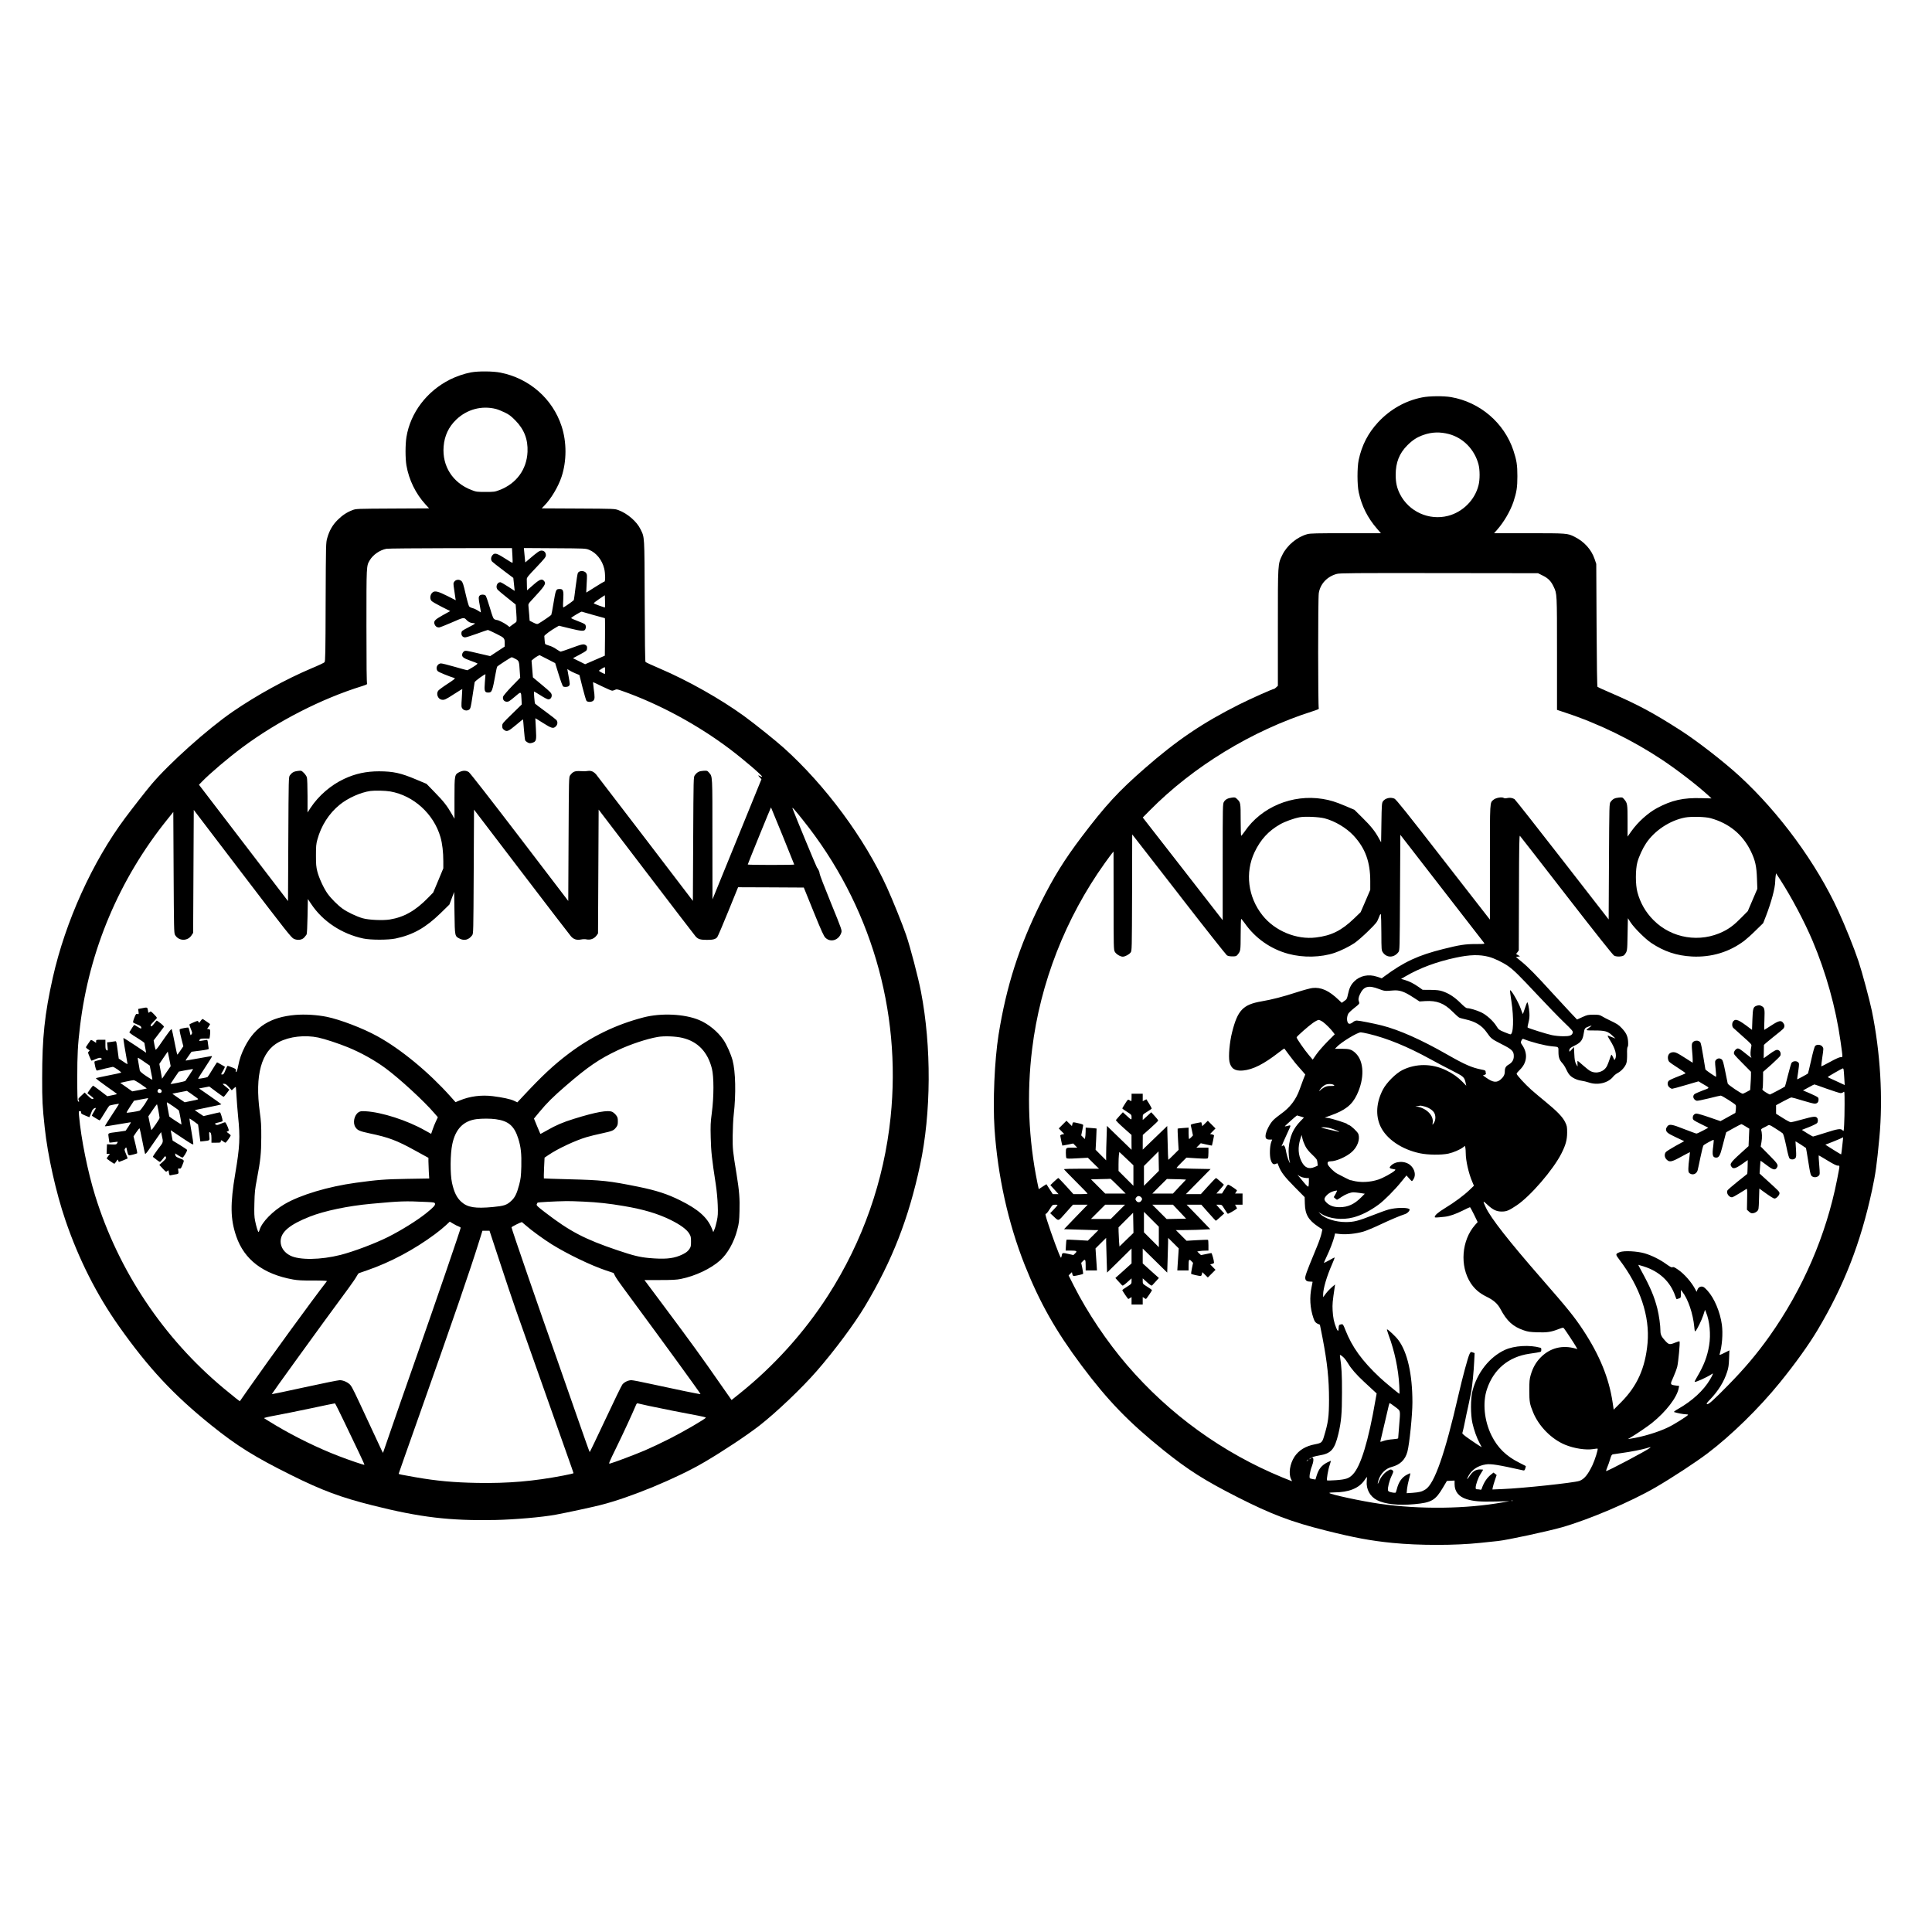
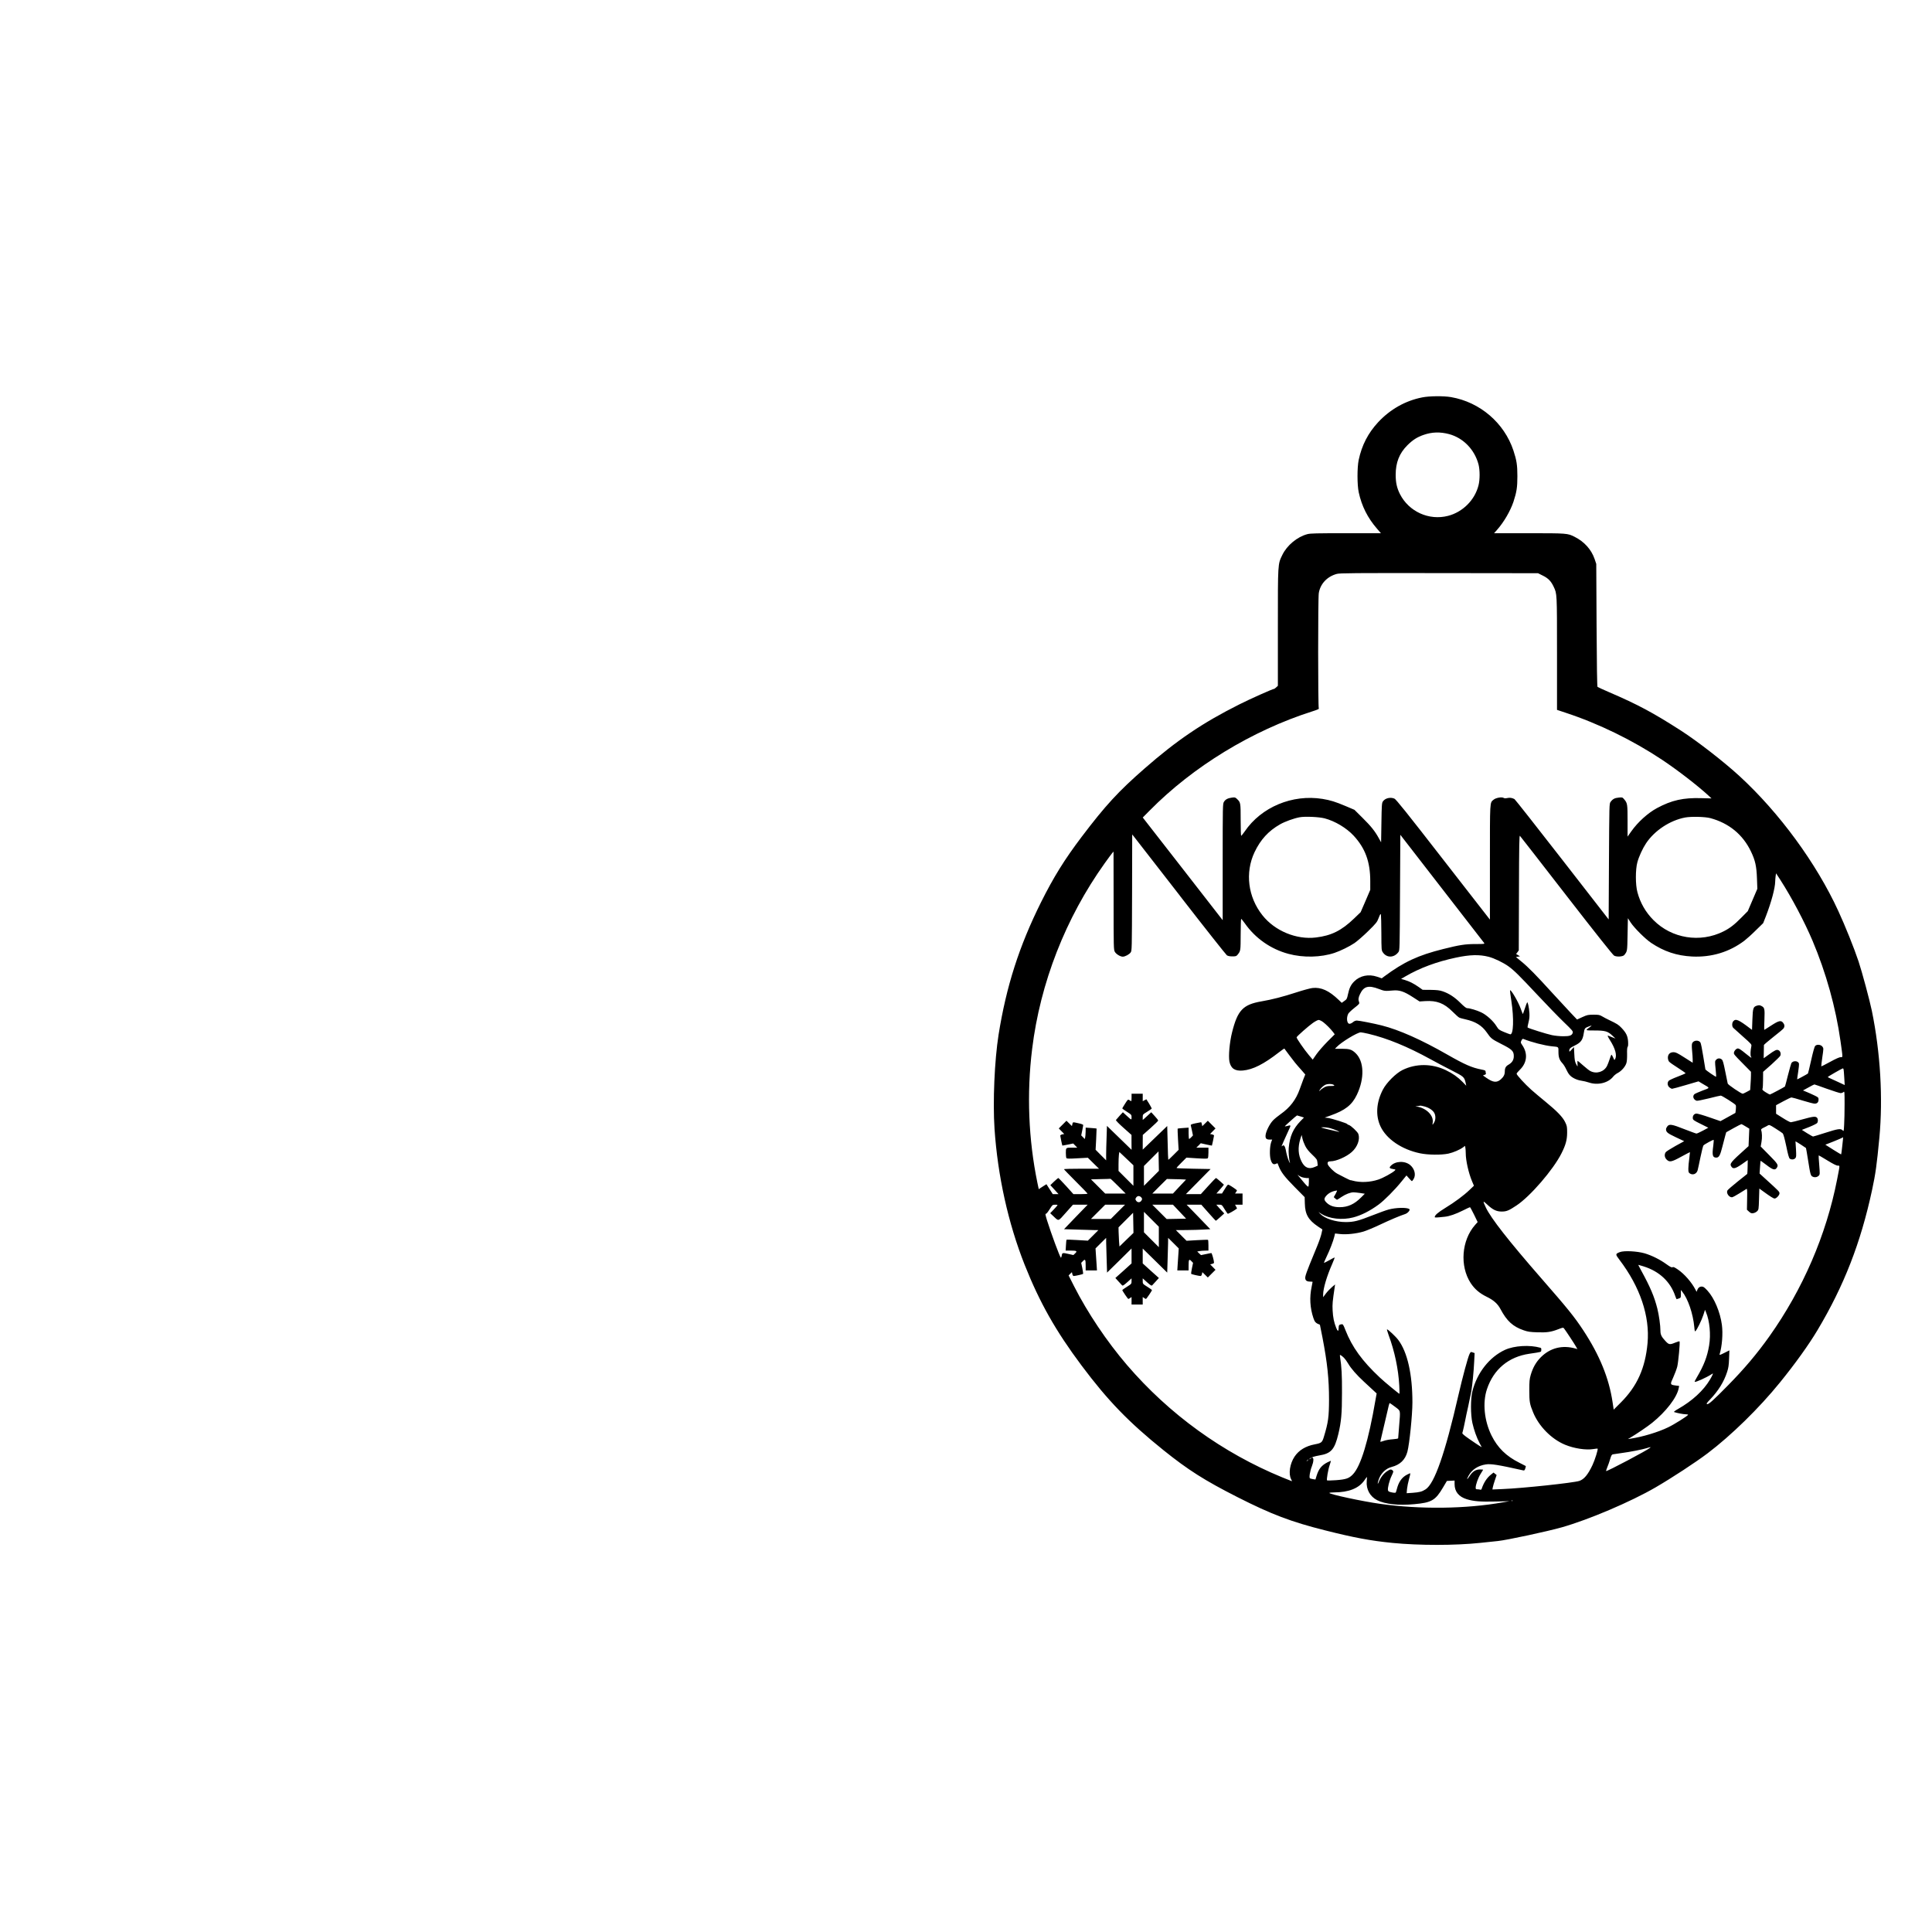
<svg xmlns="http://www.w3.org/2000/svg" version="1.0" width="100mm" height="100mm" viewBox="0 0 3116 1974" preserveAspectRatio="xMidYMid meet">
  <g transform="translate(0,1974) scale(0.1,-0.1)" fill="#000000" stroke="none">
-     <path d="M7596 19444 c-104 -19 -236 -64 -338 -115 -376 -189 -639 -537 -703 -929 -19 -122 -19 -342 0 -456 40 -233 149 -456 307 -629 l59 -64 -588 -3 c-581 -3 -589 -3 -647 -25 -92 -35 -163 -82 -240 -158 -82 -81 -135 -174 -168 -292 -22 -77 -22 -86 -26 -1033 -2 -823 -5 -957 -18 -971 -8 -9 -103 -54 -212 -99 -414 -176 -880 -431 -1267 -697 -406 -279 -1028 -836 -1316 -1178 -90 -107 -293 -367 -421 -538 -528 -708 -963 -1669 -1167 -2577 -131 -585 -171 -964 -171 -1620 -1 -353 5 -462 41 -795 48 -450 181 -1047 334 -1495 213 -625 504 -1202 863 -1710 476 -674 881 -1108 1492 -1599 411 -331 701 -511 1285 -801 500 -249 803 -361 1312 -489 770 -194 1247 -250 1978 -236 321 7 759 45 980 86 169 31 564 116 720 155 478 120 1235 433 1680 695 303 178 679 428 883 586 272 212 688 608 925 881 287 329 609 762 779 1047 439 735 702 1410 887 2271 180 841 186 1913 15 2799 -45 233 -174 726 -240 916 -58 170 -217 564 -308 764 -359 792 -992 1648 -1666 2254 -132 118 -462 383 -639 512 -379 275 -906 573 -1363 768 -120 51 -222 98 -227 105 -7 8 -11 359 -13 987 -4 1075 -1 1016 -68 1154 -59 123 -210 253 -352 306 -63 24 -63 24 -652 27 l-589 3 45 47 c107 109 221 301 274 459 85 255 86 561 2 818 -145 445 -523 775 -990 866 -120 23 -353 25 -472 3z m403 -590 c31 -8 94 -33 141 -56 69 -33 101 -57 170 -127 144 -145 207 -308 198 -510 -13 -283 -179 -510 -450 -614 -79 -30 -89 -31 -228 -31 -138 0 -149 1 -226 31 -302 115 -475 386 -449 702 14 174 81 316 205 435 174 165 409 228 639 170z m265 -2360 c4 -64 5 -119 2 -121 -3 -3 -58 29 -123 71 -133 86 -167 94 -202 50 -26 -33 -27 -75 -3 -102 9 -10 90 -74 179 -141 l162 -122 6 -57 c3 -31 8 -78 11 -104 l5 -48 -108 70 c-59 39 -115 70 -124 70 -53 0 -81 -79 -43 -121 10 -12 80 -70 155 -130 l136 -109 10 -137 c8 -118 7 -139 -5 -148 -8 -5 -35 -25 -60 -43 l-44 -34 -42 32 c-44 33 -138 80 -161 80 -8 0 -25 5 -38 11 -20 9 -32 37 -76 187 -29 97 -60 185 -68 195 -20 21 -76 22 -97 1 -20 -20 -20 -45 4 -169 10 -55 17 -101 16 -102 -1 -1 -21 12 -46 28 -24 16 -63 35 -86 40 -24 6 -49 18 -57 28 -8 9 -34 99 -57 201 -35 154 -47 189 -67 208 -34 31 -89 27 -115 -8 -18 -25 -18 -30 -3 -130 8 -58 17 -120 20 -138 l6 -33 -140 71 c-144 72 -196 85 -232 57 -40 -30 -51 -96 -23 -135 8 -13 81 -55 160 -95 l145 -73 -118 -65 c-132 -74 -154 -98 -133 -150 14 -33 37 -49 71 -49 12 0 104 36 205 80 195 86 197 86 239 40 28 -31 68 -50 105 -50 16 0 30 -3 30 -7 0 -5 -48 -33 -108 -63 -101 -52 -107 -57 -110 -88 -4 -42 21 -72 60 -72 15 0 102 27 192 60 90 33 169 60 175 60 6 0 67 -28 135 -62 136 -68 136 -68 136 -163 l0 -43 -117 -77 -117 -77 -199 46 c-182 43 -200 46 -222 32 -12 -8 -26 -27 -29 -41 -12 -47 13 -69 126 -109 57 -20 109 -40 116 -45 10 -6 -11 -23 -70 -60 -45 -28 -87 -51 -93 -51 -5 0 -95 25 -200 55 -104 30 -204 55 -221 55 -63 0 -98 -85 -51 -127 18 -17 184 -84 270 -110 14 -4 -17 -29 -116 -93 -74 -48 -141 -98 -150 -111 -36 -51 -4 -133 55 -144 44 -8 62 0 207 94 69 44 126 79 127 78 0 -1 -3 -67 -8 -146 -9 -135 -8 -146 10 -170 24 -33 79 -40 111 -14 20 16 26 43 52 218 16 110 31 209 34 221 4 20 175 143 175 127 0 -5 -5 -62 -10 -127 -12 -141 -4 -166 54 -166 60 0 67 18 121 315 9 50 19 96 23 102 10 15 223 153 236 153 6 0 33 -13 61 -28 57 -31 58 -35 68 -205 l7 -98 -135 -139 c-76 -79 -138 -152 -141 -167 -11 -42 14 -77 56 -81 31 -2 47 8 130 78 108 93 105 94 111 -39 l4 -83 -157 -153 c-152 -148 -158 -155 -158 -194 0 -31 6 -44 26 -60 48 -38 71 -29 194 74 62 53 114 94 115 93 2 -2 8 -75 15 -163 7 -88 16 -168 21 -177 5 -10 24 -25 41 -34 26 -13 38 -14 70 -5 68 21 72 37 61 229 -5 92 -9 168 -9 168 1 1 57 -34 125 -77 137 -87 166 -95 206 -54 30 29 33 74 8 103 -10 11 -90 73 -178 138 -88 64 -163 121 -166 126 -7 10 -21 189 -16 195 2 1 49 -26 105 -62 55 -36 112 -65 125 -65 35 0 59 32 55 71 -3 30 -21 49 -153 159 l-150 125 -11 135 -11 135 28 25 c15 14 44 34 64 45 l37 19 126 -64 126 -65 57 -184 c31 -101 63 -187 71 -192 22 -14 75 -10 92 7 20 20 20 28 -4 159 -11 60 -20 111 -20 113 0 2 14 -7 31 -19 18 -12 62 -34 98 -49 l66 -27 50 -200 c28 -111 57 -208 64 -217 20 -23 86 -21 111 4 24 24 25 57 5 195 -7 55 -12 101 -11 103 2 1 68 -29 146 -68 78 -38 152 -70 164 -70 11 1 32 7 46 14 22 12 34 11 110 -16 597 -210 1220 -546 1742 -940 221 -167 539 -439 519 -446 -6 -2 -23 3 -36 12 -32 21 -32 9 0 -24 l26 -27 -366 -899 c-201 -494 -379 -930 -395 -969 l-29 -70 -1 973 c0 1054 3 1002 -55 1071 -28 32 -30 33 -92 29 -67 -4 -100 -21 -137 -72 -21 -27 -21 -37 -26 -1027 l-5 -999 -765 1002 c-421 551 -778 1017 -794 1036 -43 49 -81 65 -135 58 -25 -4 -53 -6 -61 -5 -8 1 -45 2 -82 3 -72 1 -101 -13 -142 -68 -21 -27 -21 -37 -26 -1027 l-5 -1000 -785 1028 c-468 612 -799 1037 -819 1050 -43 29 -94 29 -151 1 -79 -40 -80 -44 -80 -423 l0 -330 -44 77 c-74 130 -135 208 -274 349 l-133 137 -167 70 c-248 105 -368 131 -598 132 -207 0 -381 -37 -561 -121 -213 -98 -415 -272 -544 -468 l-49 -75 0 264 c0 146 -5 281 -10 300 -5 20 -28 53 -49 74 -39 38 -40 39 -98 32 -61 -7 -94 -25 -127 -70 -21 -27 -21 -37 -26 -1028 l-5 -1001 -718 938 -718 938 48 50 c131 135 428 387 653 554 571 424 1277 785 1933 988 62 20 85 31 78 38 -8 8 -11 293 -11 926 0 989 -1 972 53 1064 52 89 163 166 269 186 24 5 489 9 1034 10 l991 1 7 -116z m1238 88 c116 -47 210 -165 243 -303 19 -80 20 -209 3 -209 -7 0 -76 -41 -153 -90 -76 -49 -140 -88 -140 -87 -1 1 2 67 7 147 8 133 7 146 -10 170 -30 40 -111 40 -132 -1 -6 -11 -22 -111 -36 -222 -14 -111 -26 -207 -29 -214 -3 -9 -107 -84 -164 -118 -12 -7 -13 12 -7 119 9 146 0 176 -53 176 -66 0 -66 0 -107 -245 -14 -88 -29 -165 -33 -172 -6 -10 -162 -117 -209 -142 -18 -10 -32 -6 -81 18 l-59 30 -6 88 c-4 48 -9 109 -12 136 -5 46 -3 49 44 100 227 244 246 274 205 319 -34 38 -71 24 -175 -68 l-98 -85 -2 75 c-1 42 -2 89 -2 105 -1 25 25 56 154 191 135 143 154 166 154 196 0 44 -28 74 -70 74 -33 0 -65 -22 -212 -148 l-50 -43 -6 53 c-3 29 -8 81 -11 116 l-6 63 498 -3 c494 -3 498 -3 555 -26z m255 -929 c-5 -4 -169 55 -180 66 -4 4 34 35 85 69 l93 62 3 -96 c1 -53 1 -98 -1 -101z m-183 -123 c98 -27 180 -50 182 -50 3 0 3 -136 2 -302 l-3 -303 -159 -69 -159 -69 -98 49 -98 48 112 60 c109 59 112 62 115 98 3 30 -1 40 -22 54 -34 21 -56 17 -240 -51 -82 -30 -155 -55 -162 -55 -7 0 -39 18 -71 40 -31 23 -82 48 -113 56 -30 9 -59 20 -65 25 -5 5 -10 33 -11 62 -1 28 -4 59 -5 67 -4 14 113 99 201 148 l35 20 180 -44 c186 -45 227 -48 245 -14 15 29 12 65 -7 82 -10 9 -64 33 -121 54 -56 21 -101 41 -100 46 5 14 160 107 171 103 7 -2 92 -27 191 -55z m186 -895 c0 -30 -2 -55 -5 -55 -11 0 -95 45 -95 51 0 7 80 58 93 59 4 0 7 -25 7 -55z m-3465 -1950 c376 -66 701 -362 809 -736 30 -105 46 -241 46 -391 l0 -113 -81 -195 -82 -195 -81 -83 c-203 -209 -390 -315 -619 -352 -112 -18 -340 -8 -437 20 -98 28 -246 98 -324 154 -78 56 -186 164 -242 242 -63 88 -139 254 -166 359 -19 76 -22 116 -22 260 0 144 3 182 22 251 61 227 189 426 362 566 133 108 337 199 495 221 73 10 240 6 320 -8z m6329 -717 c102 -251 186 -459 186 -462 0 -3 -169 -6 -375 -6 -206 0 -375 3 -375 7 0 9 373 924 375 921 2 -2 86 -209 189 -460z m325 257 c1088 -1356 1594 -3069 1415 -4795 -106 -1024 -449 -2002 -1008 -2873 -383 -597 -877 -1144 -1432 -1587 l-125 -100 -173 247 c-311 448 -475 674 -937 1293 l-295 395 251 0 c197 0 268 4 337 18 230 46 481 164 631 298 120 106 227 295 278 495 28 105 32 140 36 300 6 203 -4 328 -47 594 -61 374 -65 405 -63 620 1 113 8 268 17 345 38 331 30 692 -19 875 -28 102 -94 250 -146 327 -91 134 -246 261 -394 322 -235 98 -611 116 -896 42 -447 -116 -840 -307 -1212 -588 -241 -183 -424 -354 -728 -680 l-95 -102 -53 25 c-56 27 -185 55 -345 75 -183 22 -367 -1 -530 -69 l-69 -28 -81 91 c-352 394 -803 766 -1183 974 -230 127 -597 267 -811 311 -160 32 -350 44 -508 31 -401 -34 -648 -189 -813 -509 -58 -115 -86 -195 -110 -316 -10 -53 -23 -92 -31 -94 -9 -3 -11 2 -6 21 5 23 1 27 -59 51 -36 14 -69 26 -74 26 -4 0 -20 -31 -35 -70 -24 -59 -31 -70 -51 -70 -24 0 -24 0 13 62 20 34 32 63 27 65 -6 2 -35 19 -65 37 -30 19 -57 33 -61 31 -3 -3 -37 -55 -75 -117 -37 -62 -72 -116 -77 -119 -11 -8 -147 -32 -152 -27 -2 2 48 82 111 178 63 96 114 178 114 182 0 5 -10 6 -22 3 -13 -3 -102 -18 -198 -35 -96 -16 -183 -32 -193 -34 -20 -5 -19 -2 39 80 l43 61 141 18 c97 13 139 22 136 30 -2 6 -7 42 -11 79 -7 66 -8 67 -34 62 -14 -3 -46 -8 -69 -11 -42 -7 -43 -6 -33 14 10 18 21 21 85 21 l74 0 6 31 c3 17 6 51 6 75 0 38 -3 43 -25 46 l-25 3 26 38 c14 21 24 40 22 41 -1 1 -25 18 -53 38 -27 19 -55 38 -62 42 -7 4 -22 -8 -37 -30 -23 -34 -25 -35 -35 -15 -11 20 -11 20 -74 -6 -34 -15 -65 -29 -70 -33 -4 -3 4 -34 18 -68 29 -72 29 -72 11 -97 -13 -18 -15 -14 -26 43 -7 34 -17 65 -21 68 -10 6 -120 -14 -138 -25 -9 -6 -3 -42 22 -142 l34 -134 -46 -67 c-25 -38 -48 -68 -51 -68 -3 0 -23 89 -44 198 -21 108 -42 203 -46 211 -7 13 -41 -31 -201 -262 -33 -48 -56 -72 -60 -65 -3 7 -12 43 -19 80 l-12 68 78 102 c42 57 81 108 86 114 6 8 -11 27 -49 58 -32 25 -61 46 -65 46 -3 0 -23 -23 -43 -50 -35 -47 -55 -56 -55 -25 0 8 23 35 50 61 28 26 50 52 50 58 0 7 -22 34 -50 61 -47 47 -50 48 -68 31 -19 -16 -20 -15 -26 29 -8 51 -10 52 -100 33 l-58 -11 6 -44 c5 -42 5 -43 -18 -37 -21 5 -26 -1 -50 -62 -15 -37 -23 -71 -19 -75 5 -5 35 -19 68 -33 43 -17 61 -30 63 -45 4 -28 -2 -27 -60 9 -26 17 -50 30 -53 30 -4 0 -47 -64 -78 -117 -5 -7 37 -39 118 -88 69 -42 125 -82 125 -88 0 -7 6 -44 14 -84 l13 -72 -179 120 c-99 66 -183 119 -187 117 -6 -2 26 -201 63 -401 6 -27 5 -27 -67 22 l-72 48 -19 142 c-16 121 -21 141 -35 137 -9 -2 -42 -7 -75 -11 l-59 -7 7 -69 c6 -68 6 -69 -14 -57 -17 11 -20 24 -20 90 l0 78 -75 0 c-73 0 -75 -1 -75 -25 l0 -25 -41 27 c-24 16 -43 23 -47 17 -4 -6 -21 -30 -38 -54 -17 -25 -34 -50 -37 -57 -4 -7 8 -20 29 -34 32 -20 35 -24 20 -34 -9 -7 -16 -17 -16 -23 0 -11 47 -122 54 -129 2 -2 29 8 61 22 65 28 88 31 104 11 9 -11 0 -16 -49 -26 -33 -7 -63 -17 -66 -22 -3 -5 2 -41 11 -79 14 -56 21 -69 34 -65 34 11 233 57 249 59 22 1 145 -84 135 -94 -5 -3 -96 -23 -203 -44 -107 -21 -199 -41 -203 -45 -4 -4 71 -62 168 -130 97 -67 174 -124 172 -126 -2 -2 -38 -11 -80 -19 l-76 -16 -111 85 c-62 47 -115 86 -119 86 -8 -1 -95 -120 -90 -124 2 -1 27 -21 56 -43 47 -37 50 -41 30 -47 -17 -4 -34 6 -77 49 l-55 54 -54 -51 c-49 -45 -53 -52 -42 -70 14 -23 6 -37 -11 -20 -9 9 -12 112 -12 379 0 374 8 530 45 833 147 1221 632 2371 1408 3334 l96 120 5 -975 c5 -900 6 -976 22 -1006 56 -102 201 -108 266 -10 l27 41 5 991 5 992 785 -1030 c715 -938 789 -1031 829 -1049 63 -29 133 -19 170 24 14 17 31 38 36 47 6 9 12 135 15 294 l5 277 53 -79 c184 -279 493 -484 842 -558 119 -25 401 -25 520 0 283 60 484 174 726 409 l142 139 38 101 39 102 5 -339 c6 -385 3 -374 88 -416 72 -36 144 -16 196 55 21 27 21 37 26 1028 l5 1000 765 -1003 c421 -552 780 -1020 799 -1041 43 -49 93 -64 161 -51 30 6 67 7 88 2 63 -14 126 11 164 63 l23 33 5 998 5 999 765 -1003 c421 -552 780 -1020 798 -1041 41 -46 74 -56 182 -57 98 -1 142 11 168 44 10 13 90 199 177 414 l159 391 530 -2 530 -3 158 -390 c130 -320 165 -396 192 -421 84 -80 215 -38 254 81 13 40 13 41 -167 483 -100 244 -181 455 -181 468 0 26 -22 77 -45 104 -9 11 -343 817 -393 950 -12 33 34 -18 167 -185z m-7816 -3509 c108 -23 329 -96 478 -157 211 -86 437 -212 611 -341 223 -165 616 -526 782 -720 l58 -67 -31 -66 c-17 -36 -42 -97 -54 -134 l-23 -68 -105 58 c-281 159 -691 291 -949 306 -74 4 -89 2 -117 -16 -70 -44 -97 -172 -50 -241 33 -51 68 -65 231 -100 309 -65 435 -113 731 -276 l215 -118 0 -56 c0 -30 3 -105 6 -166 l7 -111 -359 -6 c-357 -6 -474 -15 -824 -63 -446 -61 -895 -195 -1149 -344 -192 -112 -366 -290 -403 -412 -6 -21 -14 -38 -18 -38 -10 0 -37 88 -56 182 -13 66 -15 120 -11 282 4 176 9 225 41 391 58 302 69 413 70 670 1 192 -3 260 -24 410 -81 595 24 979 309 1129 171 89 419 117 634 72z m5876 -6 c246 -59 405 -226 473 -495 33 -131 33 -453 -1 -710 -21 -160 -23 -205 -18 -405 6 -226 17 -332 82 -755 15 -97 28 -238 31 -330 5 -137 3 -174 -14 -255 -11 -52 -28 -115 -39 -138 l-19 -44 -23 59 c-73 179 -219 308 -509 452 -209 104 -382 160 -679 221 -470 95 -587 107 -1107 120 -225 6 -411 12 -414 14 -2 3 -1 79 3 170 l8 165 70 47 c148 100 427 230 605 283 54 16 165 44 248 61 171 37 192 46 231 97 24 31 28 46 28 98 0 52 -4 67 -28 98 -15 20 -42 44 -60 53 -66 35 -268 -1 -620 -111 -178 -55 -290 -103 -431 -184 -60 -34 -109 -61 -111 -59 -2 2 -25 58 -53 125 l-50 122 85 103 c124 150 225 250 428 425 356 308 541 434 840 575 202 95 464 182 640 213 105 19 292 12 404 -15z m-8279 -338 l23 -118 -70 -101 -69 -101 -22 120 -22 119 67 99 c38 55 69 99 69 100 1 0 12 -53 24 -118z m-405 -46 l90 -62 22 -110 c13 -60 22 -112 20 -117 -1 -4 -46 22 -99 58 -64 43 -99 73 -103 88 -2 12 -9 51 -15 87 -6 36 -13 77 -16 93 -3 15 -2 27 3 27 4 -1 49 -29 98 -64z m734 -208 c-34 -51 -65 -97 -69 -101 -8 -9 -240 -57 -240 -49 0 3 113 170 134 199 1 2 197 38 229 42 4 1 -20 -41 -54 -91z m-790 -153 c52 -36 96 -66 98 -69 2 -2 -49 -14 -115 -26 l-119 -22 -97 69 -97 68 98 22 c54 11 107 22 118 22 11 1 62 -28 114 -64z m1422 -47 l47 -53 29 28 c16 15 32 27 35 27 3 0 8 -64 12 -141 4 -78 16 -227 26 -333 35 -341 28 -489 -45 -920 -84 -499 -80 -737 16 -1017 129 -376 434 -608 914 -695 78 -14 150 -18 328 -17 166 0 225 -3 219 -11 -238 -306 -915 -1237 -1266 -1738 l-138 -198 -62 47 c-33 26 -124 100 -201 164 -972 811 -1694 1893 -2070 3104 -120 387 -228 920 -260 1288 -7 74 -6 77 14 77 15 0 20 -6 18 -21 -2 -18 10 -27 66 -50 l68 -28 15 34 c8 19 20 50 28 69 12 29 49 56 61 44 2 -2 -12 -29 -32 -61 -19 -32 -34 -60 -32 -61 14 -13 120 -76 126 -76 4 0 39 52 77 116 38 63 74 118 79 121 13 8 150 34 155 29 2 -2 -49 -83 -114 -180 -64 -97 -115 -178 -112 -181 3 -3 95 10 205 30 110 19 205 35 211 35 6 0 -10 -30 -35 -67 -26 -38 -47 -69 -47 -70 -1 -1 -55 -9 -121 -18 -180 -24 -163 -12 -152 -97 5 -40 11 -74 12 -76 2 -2 32 1 67 6 34 5 64 8 66 7 2 -2 -3 -13 -10 -25 -12 -19 -20 -21 -88 -18 l-75 3 -3 -77 -3 -78 27 0 26 0 -26 -34 c-14 -19 -26 -37 -26 -40 0 -6 116 -86 124 -86 3 0 17 17 31 38 24 35 26 36 31 15 4 -13 9 -23 13 -23 5 0 131 50 139 56 2 1 -10 34 -26 72 -28 66 -28 71 -12 92 17 22 17 22 29 -38 19 -85 17 -83 91 -65 36 9 68 19 72 22 4 3 -8 66 -26 140 l-33 133 46 68 c25 38 49 65 52 62 3 -4 23 -95 44 -202 21 -107 41 -201 44 -208 5 -8 24 12 54 55 25 38 82 119 126 181 l79 113 10 -48 c27 -125 32 -107 -64 -231 -47 -63 -82 -117 -78 -121 59 -48 104 -81 113 -81 6 0 28 23 48 50 36 48 38 50 48 29 8 -19 2 -29 -48 -75 l-58 -52 54 -58 c54 -58 55 -59 75 -41 19 18 20 17 26 -28 6 -36 11 -45 24 -41 9 2 35 7 57 11 77 12 78 12 71 60 -7 41 -6 42 17 38 22 -4 27 2 51 63 31 76 33 71 -56 106 -46 18 -57 27 -60 49 l-4 27 53 -34 c29 -19 59 -34 66 -34 15 0 80 109 74 124 -3 6 -56 42 -118 80 -63 38 -115 70 -115 70 -1 1 -8 38 -16 84 l-15 83 26 -17 c14 -10 96 -64 181 -121 125 -83 156 -100 158 -85 1 9 -13 105 -32 212 -19 107 -33 197 -30 199 2 2 34 -18 71 -45 l67 -50 13 -94 c7 -52 15 -114 18 -138 l6 -43 57 6 c99 11 95 8 87 81 -4 35 -3 64 2 64 23 0 33 -29 33 -97 l0 -73 75 0 c68 0 75 2 75 20 0 25 8 25 40 0 14 -11 30 -20 36 -20 11 0 84 102 84 118 0 5 -16 20 -36 34 -33 24 -34 26 -13 31 17 5 20 11 16 29 -11 43 -48 118 -58 118 -5 0 -37 -11 -70 -25 -54 -23 -62 -24 -81 -11 -22 16 -22 16 85 42 15 3 27 10 27 16 0 29 -34 138 -43 138 -6 0 -68 -14 -138 -31 l-127 -30 -71 47 c-39 26 -70 48 -69 50 2 1 99 21 216 45 116 23 212 45 212 48 -1 3 -82 62 -181 131 l-180 125 83 15 83 16 111 -83 c61 -46 115 -83 120 -83 5 1 28 26 51 58 l42 57 -36 30 c-86 71 -82 64 -49 65 23 0 40 -12 77 -52z m-1097 -41 c28 -21 12 -59 -22 -55 -30 3 -41 30 -22 53 15 18 21 19 44 2z m581 -134 c35 -26 37 -24 -98 -51 l-98 -20 -102 69 c-55 38 -99 69 -96 70 2 1 56 11 119 23 l115 22 65 -45 c36 -25 79 -56 95 -68z m-841 -103 c-37 -55 -74 -102 -83 -104 -38 -12 -204 -37 -209 -32 -3 3 23 48 57 99 l62 94 107 20 c59 12 113 21 120 22 6 1 -18 -44 -54 -99z m457 -31 c49 -34 92 -65 94 -70 7 -10 45 -222 42 -226 -3 -2 -197 125 -197 130 0 1 -9 49 -20 107 -22 116 -23 120 -14 120 3 0 46 -28 95 -61z m-236 -71 c10 -57 19 -110 19 -119 0 -16 -126 -200 -133 -194 -2 3 -14 53 -26 112 l-22 108 66 98 c36 53 69 97 72 97 3 0 14 -46 24 -102z m5441 -139 c206 -28 298 -108 363 -313 42 -133 54 -243 49 -452 -5 -158 -9 -193 -35 -294 -38 -142 -67 -203 -128 -259 -72 -67 -116 -81 -294 -98 -287 -27 -410 -7 -510 83 -74 66 -118 156 -151 307 -31 144 -29 466 5 625 51 242 178 374 390 402 90 11 224 11 311 -1z m-1109 -1335 c111 -5 123 -8 129 -26 8 -25 -28 -64 -146 -158 -148 -118 -398 -273 -610 -380 -212 -106 -554 -235 -768 -290 -322 -81 -664 -86 -812 -10 -98 50 -155 135 -154 230 2 149 144 269 471 398 236 93 617 173 993 207 477 44 535 46 897 29z m2523 6 c233 -11 414 -31 649 -71 320 -54 548 -122 756 -224 156 -77 258 -151 300 -219 27 -44 30 -58 30 -131 0 -70 -3 -86 -25 -118 -31 -46 -75 -76 -160 -110 -122 -48 -251 -58 -490 -37 -152 14 -252 38 -510 125 -533 180 -769 304 -1172 614 -115 88 -137 109 -132 126 4 11 10 24 14 28 6 7 278 22 465 25 44 1 168 -3 275 -8z m-2012 -401 c17 -6 32 -15 32 -21 0 -22 -408 -1211 -695 -2028 -209 -595 -371 -1059 -460 -1320 -40 -118 -79 -230 -86 -249 l-12 -34 -18 34 c-9 19 -106 225 -214 459 -230 495 -258 554 -292 599 -33 42 -114 81 -173 81 -25 0 -281 -52 -569 -115 -289 -63 -526 -113 -528 -111 -2 1 180 257 405 567 374 517 484 668 827 1134 65 88 127 179 138 202 11 23 28 45 36 49 9 3 72 25 141 49 368 127 754 333 1086 580 61 45 139 109 174 142 l64 60 55 -33 c31 -19 71 -39 89 -45z m1079 20 c96 -85 289 -225 425 -310 250 -155 627 -337 868 -418 l126 -42 27 -53 c15 -29 72 -111 126 -183 54 -72 151 -205 216 -294 66 -90 214 -292 330 -449 116 -157 262 -357 325 -445 63 -88 174 -242 248 -343 73 -101 132 -185 130 -187 -4 -5 -435 84 -800 164 -152 34 -294 61 -315 61 -52 -1 -115 -31 -146 -71 -14 -19 -137 -271 -273 -562 -136 -290 -250 -527 -253 -527 -3 0 -86 233 -185 518 -98 284 -251 720 -338 967 -274 771 -738 2117 -738 2140 0 9 141 80 167 85 1 0 28 -23 60 -51z m-418 -587 c89 -273 207 -623 261 -777 112 -319 690 -1955 834 -2359 53 -148 96 -273 96 -276 0 -4 -73 -21 -162 -38 -482 -93 -895 -128 -1393 -119 -378 7 -652 32 -990 91 -231 40 -275 49 -275 57 0 3 149 427 331 940 559 1580 820 2337 974 2832 l46 147 57 0 57 0 164 -498z m-2508 -2582 c77 -162 183 -384 236 -493 52 -109 93 -200 91 -202 -6 -6 -244 75 -415 141 -327 125 -705 310 -1012 493 -101 61 -188 114 -192 118 -5 5 73 24 174 42 100 18 358 70 572 115 215 46 393 83 397 82 5 0 71 -134 149 -296z m4911 256 c186 -40 613 -125 797 -158 69 -13 125 -27 125 -32 2 -16 -357 -225 -584 -340 -124 -63 -304 -148 -400 -189 -162 -69 -499 -196 -562 -212 -26 -7 -21 6 106 266 111 227 246 519 313 677 9 23 19 32 28 28 8 -3 88 -21 177 -40z" />
    <path d="M22935 19040 c-271 -54 -514 -192 -708 -400 -162 -175 -263 -370 -314 -610 -25 -120 -25 -401 1 -520 48 -222 143 -412 295 -587 l63 -73 -564 0 c-474 0 -573 -2 -622 -15 -164 -43 -329 -180 -404 -335 -74 -152 -72 -124 -72 -1175 l0 -936 -26 -24 c-15 -14 -30 -25 -34 -25 -22 0 -390 -164 -560 -250 -591 -296 -1008 -578 -1527 -1032 -426 -372 -633 -597 -1020 -1108 -275 -364 -449 -644 -652 -1050 -353 -708 -561 -1356 -686 -2140 -65 -414 -94 -1076 -65 -1515 51 -758 220 -1523 486 -2194 242 -609 500 -1066 919 -1626 422 -564 758 -912 1320 -1364 396 -318 661 -487 1195 -758 546 -277 864 -398 1415 -536 463 -117 732 -167 1086 -202 431 -42 1007 -42 1414 1 127 13 255 26 285 30 141 14 802 156 1030 221 436 124 1110 411 1510 643 265 154 647 404 840 550 382 289 832 729 1166 1141 247 304 465 608 606 844 429 718 699 1412 882 2265 56 262 75 397 117 840 60 640 17 1372 -121 2047 -35 169 -159 631 -215 798 -70 210 -215 572 -327 814 -353 768 -949 1582 -1593 2174 -248 228 -680 564 -945 734 -450 289 -691 418 -1155 618 -99 42 -184 82 -190 87 -6 6 -12 357 -15 996 l-5 987 -27 80 c-53 153 -165 278 -324 358 -111 56 -123 57 -734 57 l-563 0 47 53 c112 127 215 304 266 455 51 156 63 232 63 412 0 180 -12 256 -64 414 -148 445 -538 780 -1005 861 -120 21 -353 19 -469 -5z m435 -591 c230 -62 412 -248 476 -489 23 -89 24 -244 0 -337 -59 -237 -254 -432 -492 -493 -307 -79 -631 68 -775 351 -49 97 -69 185 -69 311 0 199 59 348 190 478 86 85 156 130 260 166 135 47 265 51 410 13z m1512 -2282 c88 -43 135 -91 177 -182 53 -114 53 -94 53 -1072 l0 -912 141 -47 c532 -175 1081 -444 1552 -757 247 -164 573 -416 745 -574 l54 -50 -162 4 c-293 9 -481 -33 -717 -160 -145 -78 -308 -224 -414 -374 l-61 -86 0 252 c0 272 -2 287 -55 350 -28 33 -30 33 -89 27 -64 -6 -96 -23 -130 -70 -21 -27 -21 -38 -26 -961 l-5 -934 -750 965 c-412 531 -759 970 -769 976 -38 20 -75 26 -115 17 -28 -6 -47 -6 -59 2 -31 19 -127 2 -163 -29 -62 -51 -59 -6 -59 -1013 l0 -921 -754 969 c-594 765 -761 973 -787 983 -67 28 -151 6 -186 -47 -16 -24 -19 -64 -23 -343 l-5 -315 -39 70 c-60 109 -124 190 -263 327 l-128 127 -141 60 c-168 71 -247 95 -374 116 -486 78 -987 -131 -1255 -525 -27 -38 -52 -70 -57 -70 -4 0 -8 115 -8 255 0 279 -1 284 -59 339 -28 27 -34 28 -82 22 -67 -9 -105 -29 -129 -69 -19 -31 -20 -57 -20 -970 l0 -938 -644 828 -645 828 112 113 c699 709 1652 1290 2620 1598 82 26 115 40 107 48 -13 13 -14 1776 0 1860 24 150 135 268 291 310 46 13 279 15 1650 13 l1595 -2 76 -38z m-3517 -3916 c167 -44 351 -154 468 -280 187 -203 267 -421 267 -733 l0 -140 -77 -180 -78 -180 -107 -103 c-202 -194 -365 -275 -613 -305 -315 -39 -663 105 -863 357 -235 295 -284 689 -128 1019 96 202 224 342 410 448 80 46 228 99 318 115 88 16 311 6 403 -18z m6220 4 c300 -81 525 -265 656 -540 68 -142 89 -235 96 -435 l6 -165 -77 -180 -77 -180 -102 -103 c-114 -116 -188 -173 -292 -225 -375 -187 -832 -114 -1126 182 -127 127 -214 278 -260 451 -33 119 -33 366 -1 483 25 92 85 223 139 304 137 207 385 371 631 418 98 18 322 13 407 -10z m-8551 -1258 c400 -516 740 -945 754 -955 18 -11 46 -17 88 -17 57 0 65 3 86 29 47 60 47 59 48 324 0 138 4 252 8 252 4 0 31 -33 59 -72 169 -241 419 -416 703 -492 240 -65 524 -58 745 16 97 33 236 101 321 158 43 30 143 116 220 192 134 132 143 144 170 214 24 62 30 71 36 52 3 -13 6 -147 7 -299 1 -269 2 -277 24 -309 62 -92 181 -90 251 4 21 27 21 38 26 960 l5 932 667 -861 c368 -473 674 -869 682 -880 14 -20 13 -21 -137 -21 -165 0 -256 -14 -519 -80 -408 -102 -634 -207 -953 -443 l-40 -30 -75 26 c-137 46 -275 18 -369 -76 -53 -53 -79 -106 -100 -205 -16 -76 -20 -83 -59 -110 l-42 -30 -48 46 c-157 151 -284 209 -425 193 -34 -4 -150 -35 -257 -70 -222 -72 -393 -116 -562 -145 -301 -52 -387 -142 -477 -501 -40 -158 -60 -385 -42 -472 24 -112 89 -154 217 -143 162 15 335 102 582 294 46 35 84 62 86 61 1 -2 38 -51 81 -109 81 -108 98 -130 199 -243 l58 -67 -31 -77 c-17 -43 -43 -114 -58 -158 -60 -171 -157 -298 -308 -404 -44 -31 -99 -76 -123 -101 -53 -55 -112 -172 -120 -236 -6 -56 11 -74 69 -74 l37 0 -16 -42 c-23 -66 -28 -214 -8 -281 19 -66 44 -86 84 -68 13 7 26 10 27 9 1 -2 10 -23 19 -48 38 -96 92 -168 254 -332 l164 -166 3 -104 c4 -173 56 -264 211 -369 l72 -48 -15 -68 c-8 -37 -39 -129 -70 -203 -30 -74 -84 -206 -120 -293 -36 -87 -67 -176 -70 -198 -8 -54 15 -79 74 -79 23 0 43 -2 43 -4 0 -3 -7 -38 -15 -78 -37 -172 -27 -342 28 -506 21 -65 39 -83 105 -108 1 -1 20 -95 42 -210 78 -406 105 -666 105 -999 -1 -277 -12 -364 -81 -592 -29 -98 -39 -107 -149 -128 -147 -28 -256 -94 -326 -198 -76 -115 -101 -277 -55 -365 9 -17 15 -32 13 -32 -3 0 -71 27 -153 61 -965 397 -1825 1018 -2508 1814 -324 378 -635 841 -854 1272 l-87 172 26 27 27 26 7 -31 c4 -20 13 -31 23 -31 27 1 142 27 150 34 3 4 -2 45 -12 92 l-18 86 28 29 c36 38 44 26 44 -73 l0 -78 91 0 91 0 -6 98 c-4 53 -9 133 -12 177 l-5 80 85 85 86 85 1 -90 c1 -50 4 -175 8 -280 l6 -190 198 194 197 195 0 -121 0 -120 -130 -118 -131 -117 47 -52 c26 -28 53 -57 60 -65 11 -12 24 -5 84 48 l70 63 0 -44 c0 -44 0 -45 -75 -92 -41 -26 -75 -50 -75 -53 0 -10 90 -143 98 -143 4 0 18 7 30 16 l22 15 0 -60 0 -61 90 0 90 0 0 61 0 60 22 -15 c12 -9 26 -16 30 -16 8 0 98 133 98 143 0 3 -34 27 -75 53 -75 47 -75 48 -75 92 l0 44 70 -63 c60 -53 73 -60 84 -48 7 8 34 37 60 65 l47 52 -131 117 -130 118 0 120 0 120 198 -194 197 -194 6 190 c4 105 7 230 8 280 l1 90 86 -85 85 -85 -5 -80 c-3 -44 -8 -124 -12 -177 l-6 -98 91 0 91 0 0 78 c0 99 8 111 44 73 l28 -29 -18 -86 c-10 -47 -15 -88 -12 -92 8 -7 123 -33 150 -34 10 0 19 11 23 31 l7 31 44 -43 44 -43 62 62 62 62 -43 44 -43 44 31 7 c17 4 31 12 31 20 0 35 -34 155 -43 155 -7 0 -47 -8 -89 -17 l-78 -16 -31 29 -30 29 38 7 c21 4 62 7 91 7 l52 1 0 84 c0 47 -3 87 -7 89 -5 3 -84 0 -177 -5 l-169 -10 -86 86 -86 86 170 1 c94 1 218 4 277 8 l108 6 -191 198 -191 197 119 0 118 0 115 -130 c63 -71 117 -130 120 -129 3 0 34 26 70 59 l65 59 -45 48 c-25 26 -54 58 -64 71 l-19 22 44 0 c44 0 45 0 88 -70 23 -38 47 -73 52 -76 8 -4 102 48 148 83 3 2 -3 17 -13 33 l-17 30 60 0 61 0 0 90 0 90 -61 0 -60 0 15 22 c9 12 16 25 16 29 0 6 -86 66 -127 87 -20 11 -25 7 -68 -63 l-47 -75 -45 0 -45 0 62 70 c35 39 61 72 59 73 -2 1 -30 26 -61 55 -31 28 -61 52 -66 52 -6 0 -63 -59 -127 -130 l-118 -130 -120 0 -121 0 200 203 199 202 -272 5 c-149 3 -274 7 -277 11 -3 3 32 42 77 86 l82 82 169 -11 c139 -8 170 -8 177 3 5 8 9 49 9 92 l0 77 -97 0 -98 0 36 35 35 36 89 -20 c49 -11 90 -19 91 -18 3 5 34 151 34 162 0 7 -14 15 -32 19 l-32 6 44 45 44 45 -62 62 -62 62 -45 -44 -45 -44 -6 32 c-4 18 -9 32 -13 32 -3 0 -43 -8 -89 -17 -65 -14 -81 -20 -77 -33 2 -8 11 -48 20 -89 l15 -74 -27 -29 c-15 -15 -30 -28 -35 -28 -4 0 -8 41 -8 91 l0 92 -86 -6 c-48 -3 -88 -8 -91 -10 -2 -3 1 -80 6 -173 l10 -169 -82 -82 c-44 -45 -83 -81 -85 -78 -2 2 -7 125 -10 274 l-7 270 -197 -190 -198 -191 0 119 1 118 124 110 c68 61 124 115 124 122 1 6 -24 39 -56 73 l-56 61 -46 -43 c-25 -24 -56 -52 -68 -62 l-23 -19 0 44 c0 44 1 44 70 87 38 24 71 46 74 50 3 5 -16 40 -40 80 l-45 72 -30 -15 -29 -16 0 61 0 60 -90 0 -90 0 0 -60 c0 -33 -2 -60 -5 -60 -3 0 -16 7 -29 16 -24 15 -25 14 -70 -56 -25 -39 -46 -74 -45 -78 0 -4 34 -28 75 -54 73 -47 74 -48 74 -89 0 -48 2 -48 -88 34 l-52 48 -53 -57 c-28 -31 -55 -62 -59 -68 -4 -7 45 -58 122 -126 l129 -115 0 -120 1 -120 -87 85 c-49 47 -138 134 -199 193 l-111 108 -6 -188 c-4 -103 -7 -228 -7 -278 l0 -90 -85 85 -85 86 9 169 c5 93 8 171 7 173 -2 1 -42 6 -90 9 l-86 6 -1 -69 c-1 -38 -4 -79 -8 -92 l-6 -23 -28 29 -29 30 16 77 c9 42 16 83 16 90 0 7 -31 19 -75 28 -97 22 -92 22 -100 -14 l-7 -31 -44 43 -44 43 -62 -62 -62 -62 44 -45 44 -45 -32 -6 c-18 -4 -32 -13 -32 -21 0 -12 30 -155 34 -160 0 -1 40 7 88 16 l87 18 32 -33 33 -34 -76 0 c-109 0 -108 1 -108 -84 0 -39 4 -77 9 -84 6 -11 40 -12 177 -4 l169 9 90 -89 90 -88 -283 0 c-155 0 -282 -3 -282 -8 0 -4 86 -93 190 -197 105 -104 190 -193 190 -197 0 -5 -51 -8 -114 -8 l-114 0 -117 130 c-65 71 -122 130 -126 130 -5 0 -36 -26 -69 -57 l-60 -58 66 -72 66 -73 -47 0 -46 0 -51 80 -51 80 -36 -22 c-20 -12 -48 -30 -62 -40 l-26 -18 -22 103 c-144 700 -174 1437 -85 2157 130 1066 540 2114 1170 2996 54 76 109 150 121 164 l22 25 1 -790 c0 -750 1 -792 19 -825 20 -38 88 -80 129 -80 37 0 104 36 127 68 20 26 20 45 23 965 l2 938 23 -28 c13 -15 351 -450 751 -966z m6230 8 c485 -625 748 -956 769 -968 41 -23 142 -17 164 10 49 63 48 53 53 331 l5 263 44 -68 c58 -89 236 -266 331 -330 208 -139 412 -207 661 -220 312 -15 602 72 844 256 33 25 115 98 181 164 l121 118 46 117 c86 224 146 447 148 554 0 23 4 63 7 88 l7 45 72 -111 c180 -280 384 -665 516 -976 218 -516 375 -1078 451 -1618 40 -285 39 -260 3 -260 -20 0 -81 -27 -170 -76 -76 -42 -140 -74 -143 -72 -2 2 6 69 17 147 21 142 21 144 2 170 -26 35 -90 41 -117 12 -12 -13 -35 -95 -65 -230 -26 -116 -49 -213 -52 -215 -12 -10 -171 -97 -174 -94 -1 2 6 54 16 117 10 63 16 124 13 137 -12 48 -98 52 -123 6 -5 -10 -30 -99 -55 -196 -24 -98 -46 -179 -48 -180 -12 -11 -235 -129 -243 -129 -5 0 -36 17 -68 37 -46 29 -57 41 -51 54 5 9 9 75 9 146 l1 129 135 119 c73 66 138 130 143 142 13 34 -1 75 -30 88 -30 14 -57 2 -164 -76 l-75 -54 2 102 c0 55 1 106 2 112 1 6 69 64 151 129 83 64 157 127 165 138 21 30 19 60 -6 91 -34 44 -70 36 -193 -44 -59 -38 -109 -70 -112 -70 -2 0 -1 73 3 163 7 180 3 196 -49 223 -26 13 -38 14 -70 5 -62 -19 -68 -37 -75 -225 l-6 -166 -32 24 c-182 139 -230 160 -269 117 -25 -27 -25 -87 0 -110 10 -10 81 -74 157 -141 133 -118 139 -124 133 -154 -15 -72 -18 -144 -7 -165 7 -11 9 -21 6 -21 -4 0 -39 26 -78 58 -94 76 -118 92 -138 92 -25 0 -56 -31 -63 -64 -7 -26 4 -39 134 -170 l140 -142 0 -55 c0 -31 -3 -97 -7 -148 l-6 -91 -55 -30 c-31 -17 -60 -30 -65 -30 -24 0 -238 145 -242 164 -3 12 -21 100 -40 196 -28 140 -39 179 -56 193 -28 23 -64 22 -89 -3 -23 -23 -23 -24 -9 -164 6 -59 9 -109 7 -112 -6 -6 -169 106 -173 119 -2 7 -18 102 -35 212 -17 109 -37 209 -45 221 -29 45 -111 38 -133 -11 -7 -15 -8 -53 -2 -116 5 -52 10 -118 10 -146 l0 -53 -134 85 c-113 72 -140 85 -175 85 -57 0 -91 -34 -91 -88 0 -24 8 -49 19 -64 11 -13 76 -59 145 -102 69 -44 123 -82 121 -86 -2 -4 -61 -29 -129 -55 -69 -26 -133 -56 -142 -66 -27 -30 -22 -78 10 -106 15 -12 35 -23 44 -23 10 0 109 27 221 60 l205 60 70 -42 c120 -70 121 -60 -6 -107 -62 -24 -121 -50 -130 -58 -35 -32 -17 -88 35 -106 9 -4 98 14 196 38 98 25 185 45 194 45 19 0 228 -132 240 -152 6 -8 7 -40 3 -71 l-7 -56 -121 -67 -120 -66 -177 61 c-97 34 -191 61 -208 61 -39 0 -66 -34 -61 -77 3 -25 16 -35 126 -89 l124 -62 -89 -48 c-48 -26 -95 -47 -103 -46 -8 0 -96 33 -195 71 -202 80 -242 86 -274 45 -12 -15 -21 -35 -21 -45 0 -48 22 -66 157 -130 l136 -64 -142 -78 c-77 -43 -148 -88 -156 -100 -25 -36 -19 -85 14 -118 47 -47 79 -41 237 46 76 41 138 74 140 72 1 -1 -4 -47 -11 -102 -8 -55 -15 -128 -15 -162 0 -53 3 -64 22 -77 48 -34 109 -11 127 47 5 17 26 113 46 212 21 99 42 185 49 192 19 20 158 95 164 89 3 -4 0 -46 -6 -95 -21 -154 -11 -191 49 -191 43 0 63 37 98 177 18 70 39 151 47 180 l15 52 118 66 c65 36 122 65 127 65 5 0 36 -17 68 -37 l59 -36 -6 -141 -6 -141 -38 -34 c-257 -231 -272 -249 -237 -299 27 -39 66 -29 169 43 l93 65 -2 -110 c-1 -60 -4 -111 -6 -113 -3 -2 -73 -58 -157 -125 -84 -67 -157 -131 -163 -142 -22 -41 24 -110 73 -110 11 0 66 29 121 64 56 35 107 67 114 71 11 6 13 -23 10 -165 l-3 -171 34 -31 c28 -25 39 -29 69 -24 20 3 47 17 61 31 25 25 26 30 31 196 l5 170 60 -44 c121 -88 168 -117 187 -117 28 0 78 54 78 83 0 27 -7 34 -208 217 l-113 103 7 101 c3 55 8 102 9 104 2 2 44 -29 95 -67 101 -78 137 -88 164 -49 33 47 23 64 -121 209 l-136 138 13 75 c12 69 9 151 -6 191 -4 11 7 21 37 36 24 11 55 27 69 36 25 15 29 14 125 -47 55 -35 108 -70 117 -79 11 -11 30 -79 57 -205 28 -139 44 -193 57 -203 26 -19 68 -16 89 7 16 18 17 32 11 146 l-8 126 24 -13 c17 -9 100 -63 145 -94 2 -1 16 -86 33 -191 38 -243 43 -259 79 -273 34 -15 73 -6 97 20 16 18 16 31 5 170 -7 83 -11 153 -9 154 2 2 65 -34 141 -81 93 -57 147 -84 167 -84 36 0 37 23 -11 -224 -175 -895 -552 -1768 -1092 -2529 -200 -281 -404 -523 -667 -790 -235 -240 -314 -310 -337 -303 -15 5 -8 17 45 72 135 141 227 289 278 449 21 64 27 107 31 213 l5 133 -82 -41 c-65 -33 -81 -38 -76 -23 40 129 56 335 37 476 -27 205 -123 432 -232 551 -51 55 -66 66 -93 66 -35 0 -59 -20 -74 -60 l-9 -25 -18 35 c-60 117 -179 254 -284 325 -54 37 -73 45 -86 37 -14 -7 -35 3 -99 49 -103 75 -236 141 -351 175 -121 35 -332 46 -399 20 -75 -29 -75 -35 -8 -123 334 -439 493 -910 454 -1346 -37 -402 -167 -693 -431 -957 l-115 -115 -18 120 c-58 389 -210 760 -473 1160 -143 217 -248 347 -674 835 -529 606 -816 973 -897 1145 -52 111 -50 116 22 48 89 -84 149 -113 233 -113 78 0 115 15 238 97 222 146 596 580 727 842 68 135 90 216 91 331 0 98 -2 110 -32 172 -39 82 -132 178 -318 330 -71 58 -174 144 -227 191 -104 93 -238 239 -238 260 0 7 23 35 51 62 118 114 133 263 41 398 -28 41 -29 43 -14 75 11 23 21 31 31 26 128 -52 341 -107 461 -119 113 -11 105 -4 105 -92 0 -86 16 -131 67 -185 16 -18 42 -59 57 -92 15 -34 39 -75 54 -91 37 -45 115 -83 188 -94 35 -5 92 -18 126 -30 142 -48 310 -7 390 94 15 20 49 47 74 60 59 30 121 101 139 157 9 27 13 80 12 147 -2 67 1 108 9 117 8 9 10 39 7 87 -6 88 -31 140 -104 217 -51 54 -72 67 -204 130 -36 17 -85 43 -110 58 -41 24 -54 27 -140 27 -89 -1 -101 -3 -180 -39 l-85 -39 -99 104 c-54 57 -187 201 -295 319 -267 294 -395 424 -502 511 l-90 74 33 6 33 5 -31 19 -32 19 22 29 21 29 3 931 c2 788 5 929 16 916 8 -8 345 -441 750 -964z m-1256 -986 c91 -23 242 -96 325 -157 90 -66 167 -142 468 -463 147 -157 336 -352 419 -432 135 -130 152 -149 146 -172 -11 -45 -48 -59 -155 -58 -53 0 -134 8 -181 18 -83 17 -378 110 -392 123 -3 4 3 41 14 82 14 55 18 95 15 150 -6 89 -26 185 -37 173 -4 -4 -20 -46 -35 -93 -15 -47 -30 -89 -32 -93 -3 -4 -19 35 -37 87 -36 103 -156 310 -171 294 -3 -3 6 -81 21 -174 43 -282 34 -545 -19 -536 -9 2 -55 19 -101 38 -79 33 -86 39 -120 93 -52 85 -161 183 -248 224 -72 34 -183 67 -227 67 -14 0 -51 29 -106 84 -92 92 -183 152 -285 187 -53 18 -90 22 -195 24 l-130 1 -65 46 c-82 57 -150 91 -224 113 l-59 17 69 40 c235 137 505 237 815 303 225 48 378 52 527 14z m-1768 -520 c89 -34 98 -35 222 -24 107 10 181 -14 323 -106 l110 -71 91 6 c188 11 305 -34 442 -171 46 -46 93 -88 105 -94 11 -7 59 -20 105 -30 158 -35 263 -99 339 -208 72 -103 79 -108 235 -188 175 -88 203 -115 203 -197 0 -61 -27 -104 -84 -137 -45 -25 -61 -54 -61 -110 0 -50 -19 -87 -64 -127 -65 -57 -124 -52 -230 22 l-59 41 27 10 c16 5 25 14 21 23 -3 7 -5 22 -5 32 0 13 -14 20 -62 29 -159 31 -270 79 -557 243 -422 241 -773 397 -1055 469 -122 31 -365 79 -402 79 -20 0 -44 -9 -62 -25 -16 -14 -40 -26 -53 -27 -45 -5 -59 94 -24 162 8 15 52 57 99 94 79 62 84 69 76 92 -16 40 -12 75 14 129 60 128 136 149 306 84z m-901 -533 c49 -37 122 -110 163 -164 l25 -34 -116 -116 c-64 -65 -144 -156 -178 -204 l-61 -88 -62 73 c-73 86 -203 274 -198 287 6 18 193 183 262 231 38 27 80 49 94 49 13 0 45 -15 71 -34z m4309 -77 c-84 -62 -89 -58 68 -59 171 0 214 -12 287 -81 l52 -49 -54 21 c-30 11 -59 23 -63 25 -18 11 -6 -18 28 -72 86 -134 116 -245 83 -306 -11 -19 -13 -18 -31 26 -11 25 -24 46 -27 46 -4 0 -18 -33 -30 -72 -13 -40 -32 -89 -42 -109 -49 -97 -171 -135 -270 -83 -17 8 -67 48 -114 89 -46 41 -86 75 -90 75 -4 0 -5 -20 -3 -45 2 -25 2 -45 1 -45 -2 0 -13 19 -25 43 -17 33 -23 65 -27 156 l-6 114 -37 -41 c-34 -37 -38 -39 -38 -20 0 36 13 48 91 87 96 47 126 88 142 195 13 83 16 87 87 113 47 17 49 16 18 -8z m-3575 -113 c299 -71 628 -206 992 -406 94 -52 251 -135 350 -185 195 -99 202 -105 224 -203 l9 -43 -62 64 c-75 76 -158 135 -269 188 -225 107 -479 108 -696 2 -108 -53 -260 -205 -318 -318 -106 -205 -120 -415 -39 -590 95 -205 342 -374 639 -436 129 -27 344 -29 457 -5 81 18 185 63 236 101 l32 24 6 -31 c3 -17 6 -56 6 -88 0 -117 46 -321 102 -453 l30 -71 -71 -68 c-93 -89 -237 -196 -394 -292 -116 -71 -167 -116 -167 -145 0 -11 20 -10 163 5 75 8 173 42 290 100 59 30 111 54 115 54 4 0 34 -54 66 -120 l58 -120 -42 -47 c-218 -248 -249 -662 -71 -936 64 -97 141 -164 257 -221 114 -55 179 -114 224 -199 103 -194 201 -283 376 -343 66 -23 102 -28 217 -32 156 -5 222 4 340 50 76 29 79 29 93 11 26 -33 161 -237 188 -285 l27 -47 -30 9 c-211 60 -406 12 -558 -138 -79 -79 -130 -168 -165 -287 -20 -70 -23 -102 -23 -250 0 -182 6 -219 62 -355 92 -224 295 -430 514 -521 147 -61 338 -90 458 -70 36 6 66 9 68 7 10 -10 -44 -182 -82 -263 -74 -157 -136 -232 -214 -258 -97 -31 -908 -118 -1236 -131 l-165 -7 6 34 c3 19 19 71 34 116 l28 83 -25 20 -25 20 -39 -31 c-68 -53 -119 -131 -153 -233 -4 -11 -12 -16 -22 -12 -9 3 -29 6 -45 6 -25 0 -29 4 -29 26 0 50 40 161 80 223 22 34 40 64 40 66 0 3 -24 5 -53 5 -67 0 -119 -34 -167 -109 -42 -64 -51 -59 -14 9 53 97 152 162 277 181 83 13 195 -5 604 -96 17 -4 24 1 33 31 7 19 10 37 8 39 -1 1 -48 25 -103 53 -213 106 -351 242 -449 439 -118 238 -147 531 -74 748 107 320 348 522 683 571 207 31 190 25 193 61 2 23 -1 33 -15 36 -171 49 -421 34 -570 -34 -251 -116 -451 -369 -526 -669 -30 -121 -30 -373 0 -510 26 -115 69 -237 116 -325 l35 -66 -39 23 c-21 13 -93 61 -159 107 -88 61 -119 88 -115 99 7 18 41 171 50 222 3 19 23 114 45 210 21 96 43 202 49 235 17 96 40 332 47 483 l7 139 -32 11 c-30 11 -32 10 -50 -26 -27 -55 -112 -371 -181 -671 -214 -934 -384 -1420 -528 -1512 -60 -38 -96 -47 -211 -56 l-94 -6 6 69 c4 38 18 109 32 158 14 49 23 91 21 94 -2 2 -26 -8 -53 -22 -83 -42 -136 -118 -165 -235 -6 -25 -14 -50 -18 -54 -4 -5 -33 -4 -63 3 -44 9 -56 16 -61 33 -9 36 21 155 58 233 32 68 33 73 17 88 -25 23 -41 20 -92 -14 -52 -34 -104 -101 -130 -169 -23 -57 -25 -29 -3 36 34 100 116 180 208 203 136 35 220 115 255 246 33 122 81 595 81 796 0 454 -81 813 -229 1008 -40 54 -164 170 -181 170 -4 0 8 -42 26 -92 97 -261 158 -550 172 -816 4 -73 5 -132 3 -132 -9 0 -247 196 -317 263 -284 266 -447 490 -555 766 -36 92 -39 96 -66 92 -35 -4 -43 -16 -43 -63 0 -56 -15 -54 -39 5 -36 90 -52 168 -58 282 -5 104 -2 138 34 379 l6 40 -52 -44 c-29 -25 -73 -71 -97 -103 l-44 -59 0 44 c1 98 59 295 146 492 24 55 42 102 39 104 -2 2 -41 -17 -85 -43 -45 -25 -84 -45 -86 -42 -2 2 16 45 40 95 51 104 111 260 127 330 l11 48 82 -9 c102 -11 256 5 374 39 48 14 168 64 267 111 170 80 323 145 407 172 45 15 89 68 67 82 -44 27 -216 23 -334 -9 -38 -10 -152 -51 -253 -91 -236 -93 -307 -111 -437 -111 -164 0 -339 56 -410 131 l-30 31 49 -31 c126 -79 335 -102 511 -56 129 33 273 106 411 208 91 67 259 236 364 366 l84 103 41 -46 c22 -25 43 -46 47 -46 3 0 16 15 27 34 40 65 18 162 -52 223 -86 75 -242 70 -317 -11 -29 -31 -21 -41 43 -52 38 -6 39 -7 21 -25 -37 -36 -187 -118 -262 -143 -138 -46 -295 -52 -420 -17 -17 5 -32 8 -32 6 0 -4 -147 70 -215 107 -57 32 -142 118 -151 152 -8 32 6 46 46 46 91 0 256 73 342 150 92 82 136 204 106 291 -12 34 -121 137 -154 145 -13 3 -24 10 -24 14 0 12 -250 91 -311 99 l-54 6 95 34 c235 83 346 170 424 334 126 263 118 540 -21 672 -61 58 -99 70 -220 70 l-112 0 27 28 c74 79 334 237 389 237 13 0 70 -11 126 -24z m7661 -573 c2 -10 8 -71 11 -136 l7 -117 -99 46 c-54 26 -115 53 -135 62 -21 8 -38 18 -38 22 0 6 227 137 242 139 4 1 9 -7 12 -16z m-8219 -254 c12 -12 4 -14 -53 -14 -55 0 -75 -5 -114 -28 -26 -15 -52 -35 -57 -45 -6 -9 -11 -12 -11 -5 0 19 50 72 89 94 41 22 123 21 146 -2z m7949 -59 c107 -38 207 -70 222 -70 15 0 36 7 46 17 17 16 18 9 18 -198 0 -118 -3 -265 -7 -327 -6 -111 -6 -112 -25 -92 -30 32 -75 25 -278 -40 -103 -33 -192 -60 -198 -60 -6 0 -49 24 -96 53 l-85 54 120 47 c69 28 123 56 129 66 15 28 12 67 -6 84 -24 25 -66 19 -239 -29 -88 -25 -170 -45 -182 -45 -12 0 -71 31 -130 69 l-108 68 0 69 0 69 115 62 c63 34 123 63 133 63 10 0 91 -22 180 -50 89 -27 176 -50 194 -50 41 0 63 23 63 66 0 31 -4 36 -57 62 -32 16 -89 41 -126 57 l-68 28 88 48 c48 27 91 49 96 49 4 0 95 -31 201 -70z m-6491 -285 c70 -18 130 -57 157 -100 27 -44 27 -117 -1 -161 -11 -19 -22 -34 -24 -34 -2 0 -1 15 2 33 9 57 -14 115 -66 167 -49 49 -133 89 -194 92 -27 1 -25 2 13 8 25 4 47 8 50 8 3 1 32 -5 63 -13z m-1996 -162 l54 -17 -54 -55 c-121 -125 -174 -244 -192 -436 -6 -62 4 -187 20 -241 3 -10 -4 0 -15 24 -20 43 -42 123 -54 193 -4 19 -12 44 -20 54 -12 16 -16 17 -30 6 -9 -7 -16 -10 -16 -7 0 6 43 102 126 284 26 56 23 59 -35 42 -19 -5 -36 -8 -39 -6 -3 4 189 176 197 176 2 0 28 -8 58 -17z m478 -189 c62 -16 179 -67 135 -58 -14 2 -88 20 -165 38 -131 32 -136 34 -85 35 31 1 83 -6 115 -15z m-404 -286 c22 -44 56 -87 112 -140 76 -73 80 -80 85 -128 l5 -50 -48 -21 c-94 -41 -161 -14 -212 85 -56 110 -63 230 -21 366 l21 65 13 -57 c7 -32 28 -86 45 -120z m8662 2 c-8 -74 -16 -136 -18 -138 -2 -2 -60 32 -129 76 l-126 80 132 52 c73 29 137 57 142 61 5 5 11 8 12 6 1 -1 -4 -63 -13 -137z m-11143 -525 l-120 -120 0 160 0 160 118 118 117 117 3 -157 3 -157 -121 -121z m-352 270 l62 -59 0 -166 0 -165 -120 120 -120 120 0 106 c0 58 3 127 6 153 l7 47 51 -48 c28 -26 79 -75 114 -108z m2779 -251 c21 -7 55 -13 76 -14 l37 0 0 -62 c0 -35 -4 -68 -8 -75 -5 -7 -28 13 -67 59 -97 115 -121 144 -98 125 12 -11 39 -25 60 -33z m-2962 -144 l120 -120 -165 0 -165 0 -115 115 -114 114 154 4 c85 1 157 4 160 5 3 1 59 -52 125 -118z m1062 107 l32 -2 -106 -112 -105 -113 -166 0 -167 0 117 118 118 117 122 -3 c68 -1 137 -3 155 -5z m2445 -231 l-31 -54 23 -21 c12 -11 26 -21 30 -21 4 0 36 20 72 45 67 45 144 75 195 75 16 0 63 -5 104 -11 l77 -12 -59 -59 c-109 -110 -214 -158 -347 -158 -91 0 -157 22 -207 70 -47 45 -49 68 -8 115 42 47 100 75 172 84 5 1 -5 -23 -21 -53z m-3140 -53 c22 -20 23 -41 1 -65 -23 -26 -59 -23 -79 7 -15 23 -15 27 0 50 19 29 51 32 78 8z m-1353 -140 c-7 -10 -35 -41 -62 -69 l-49 -51 52 -49 c89 -83 71 -88 200 57 l115 129 118 0 119 0 -191 -197 -190 -198 197 -6 c108 -4 233 -7 277 -8 l80 -1 -85 -85 -85 -85 -169 10 c-93 6 -172 8 -175 5 -2 -3 -7 -43 -9 -90 l-5 -85 79 0 c101 0 113 -8 75 -44 l-29 -28 -71 16 c-105 24 -110 23 -117 -25 -4 -22 -10 -37 -15 -32 -20 21 -154 384 -222 600 -24 78 -31 110 -21 106 9 -3 30 22 61 71 48 75 48 76 92 76 40 0 42 -1 30 -17z m981 -98 l-115 -115 -160 0 -160 0 115 115 115 115 160 0 160 0 -115 -115z m994 3 l106 -113 -157 -3 -157 -3 -116 116 -115 115 167 0 166 0 106 -112z m-334 -408 l0 -165 -120 120 -120 120 0 165 0 165 120 -120 120 -120 0 -165z m-522 -44 l-113 -110 -7 85 c-3 46 -6 115 -7 154 l-1 70 118 118 117 117 3 -162 3 -163 -113 -109z m8344 -432 c251 -79 429 -246 507 -477 10 -29 20 -52 22 -51 2 0 19 5 37 12 31 11 32 12 32 74 l0 63 20 -25 c95 -118 176 -357 196 -573 6 -64 9 -76 20 -65 27 28 98 174 125 256 l28 87 16 -39 c59 -140 80 -361 50 -537 -30 -180 -84 -321 -197 -512 -23 -37 -38 -70 -36 -73 13 -12 188 67 276 124 22 14 22 14 13 -9 -5 -13 -23 -49 -41 -78 -104 -177 -286 -345 -517 -476 -48 -27 -71 -46 -63 -49 41 -15 150 -36 188 -36 25 0 41 -4 37 -10 -14 -22 -225 -155 -320 -200 -162 -79 -416 -155 -610 -184 l-40 -6 38 22 c102 60 280 181 352 239 226 182 402 411 430 561 l7 35 -55 7 c-92 12 -94 16 -41 129 25 55 54 133 65 174 18 74 48 397 37 409 -3 3 -34 -6 -69 -20 -89 -37 -103 -35 -160 27 -61 65 -79 102 -79 161 0 89 -23 253 -50 361 -49 193 -113 345 -260 613 -28 50 -49 92 -46 92 3 0 42 -12 88 -26z m-4836 -1473 c17 -17 48 -59 68 -94 47 -81 136 -182 256 -293 52 -48 119 -110 149 -138 l54 -50 -18 -100 c-114 -667 -238 -1074 -367 -1207 -62 -64 -111 -80 -271 -92 -76 -5 -141 -7 -144 -3 -11 10 18 178 43 249 12 37 21 67 18 67 -3 0 -26 -11 -53 -24 -96 -49 -142 -106 -177 -219 l-18 -59 -40 6 c-21 4 -43 9 -49 13 -16 10 1 120 32 196 28 72 32 137 7 137 -33 1 37 24 111 36 191 31 248 94 309 349 46 196 58 325 58 665 1 285 -6 414 -31 574 -5 35 -4 37 13 28 10 -6 33 -24 50 -41z m825 -791 c92 -71 86 -41 64 -315 -8 -99 -15 -185 -15 -191 0 -7 -33 -13 -87 -17 -49 -3 -114 -14 -146 -26 -53 -18 -58 -19 -53 -3 3 9 35 145 71 302 70 304 71 310 80 310 4 0 42 -27 86 -60z m4114 -659 c-41 -39 -701 -388 -712 -377 -2 2 7 30 20 62 14 33 35 92 46 131 17 58 26 74 44 77 12 3 76 12 142 21 132 17 335 57 405 79 55 18 67 19 55 7z m-5465 -166 c0 -2 -10 -9 -22 -15 -22 -11 -22 -10 -4 4 21 17 26 19 26 11z m-50 -29 c0 -2 -8 -10 -17 -17 -16 -13 -17 -12 -4 4 13 16 21 21 21 13z m943 -344 c-11 -133 53 -249 169 -308 127 -64 346 -88 598 -64 279 25 341 62 462 267 l64 108 62 3 62 3 0 -58 c0 -120 67 -203 196 -243 112 -34 223 -43 464 -37 l225 5 -104 -18 c-593 -107 -1342 -116 -1986 -24 -286 40 -815 154 -815 175 0 5 35 9 78 9 236 1 398 66 487 194 21 31 40 56 41 56 2 0 0 -31 -3 -68z m2354 -318 c-3 -3 -12 -4 -19 -1 -8 3 -5 6 6 6 11 1 17 -2 13 -5z" />
  </g>
</svg>